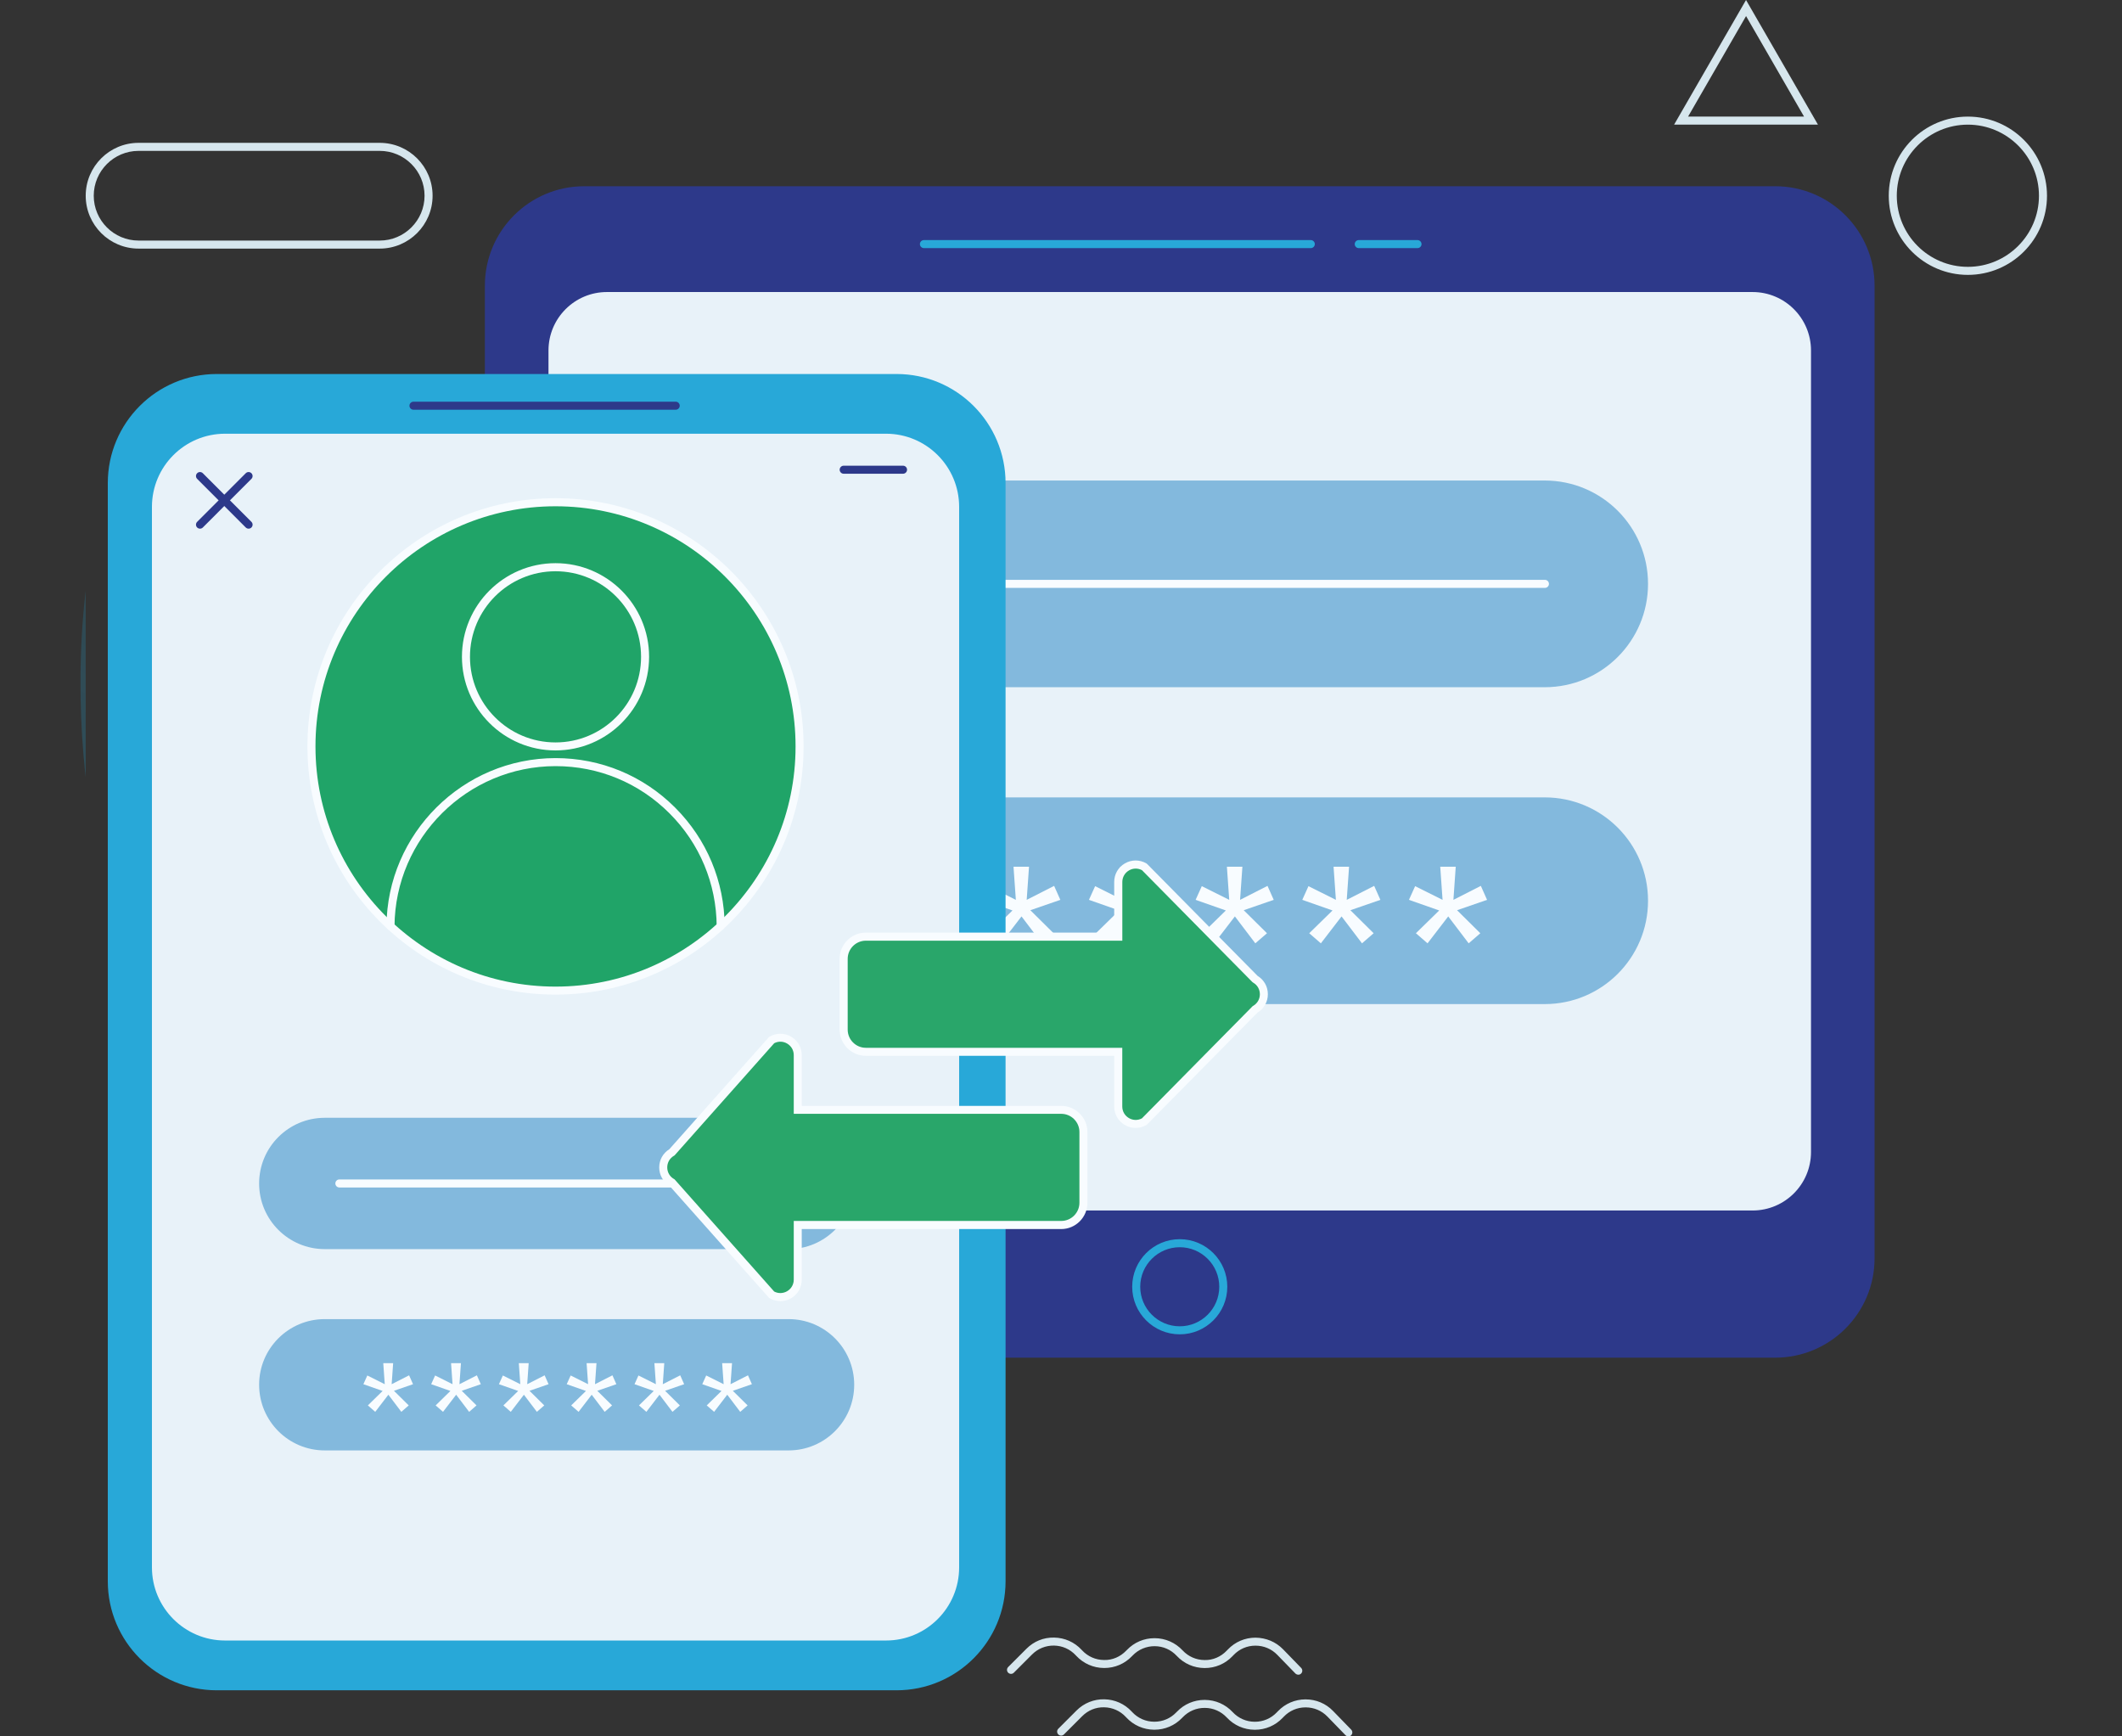
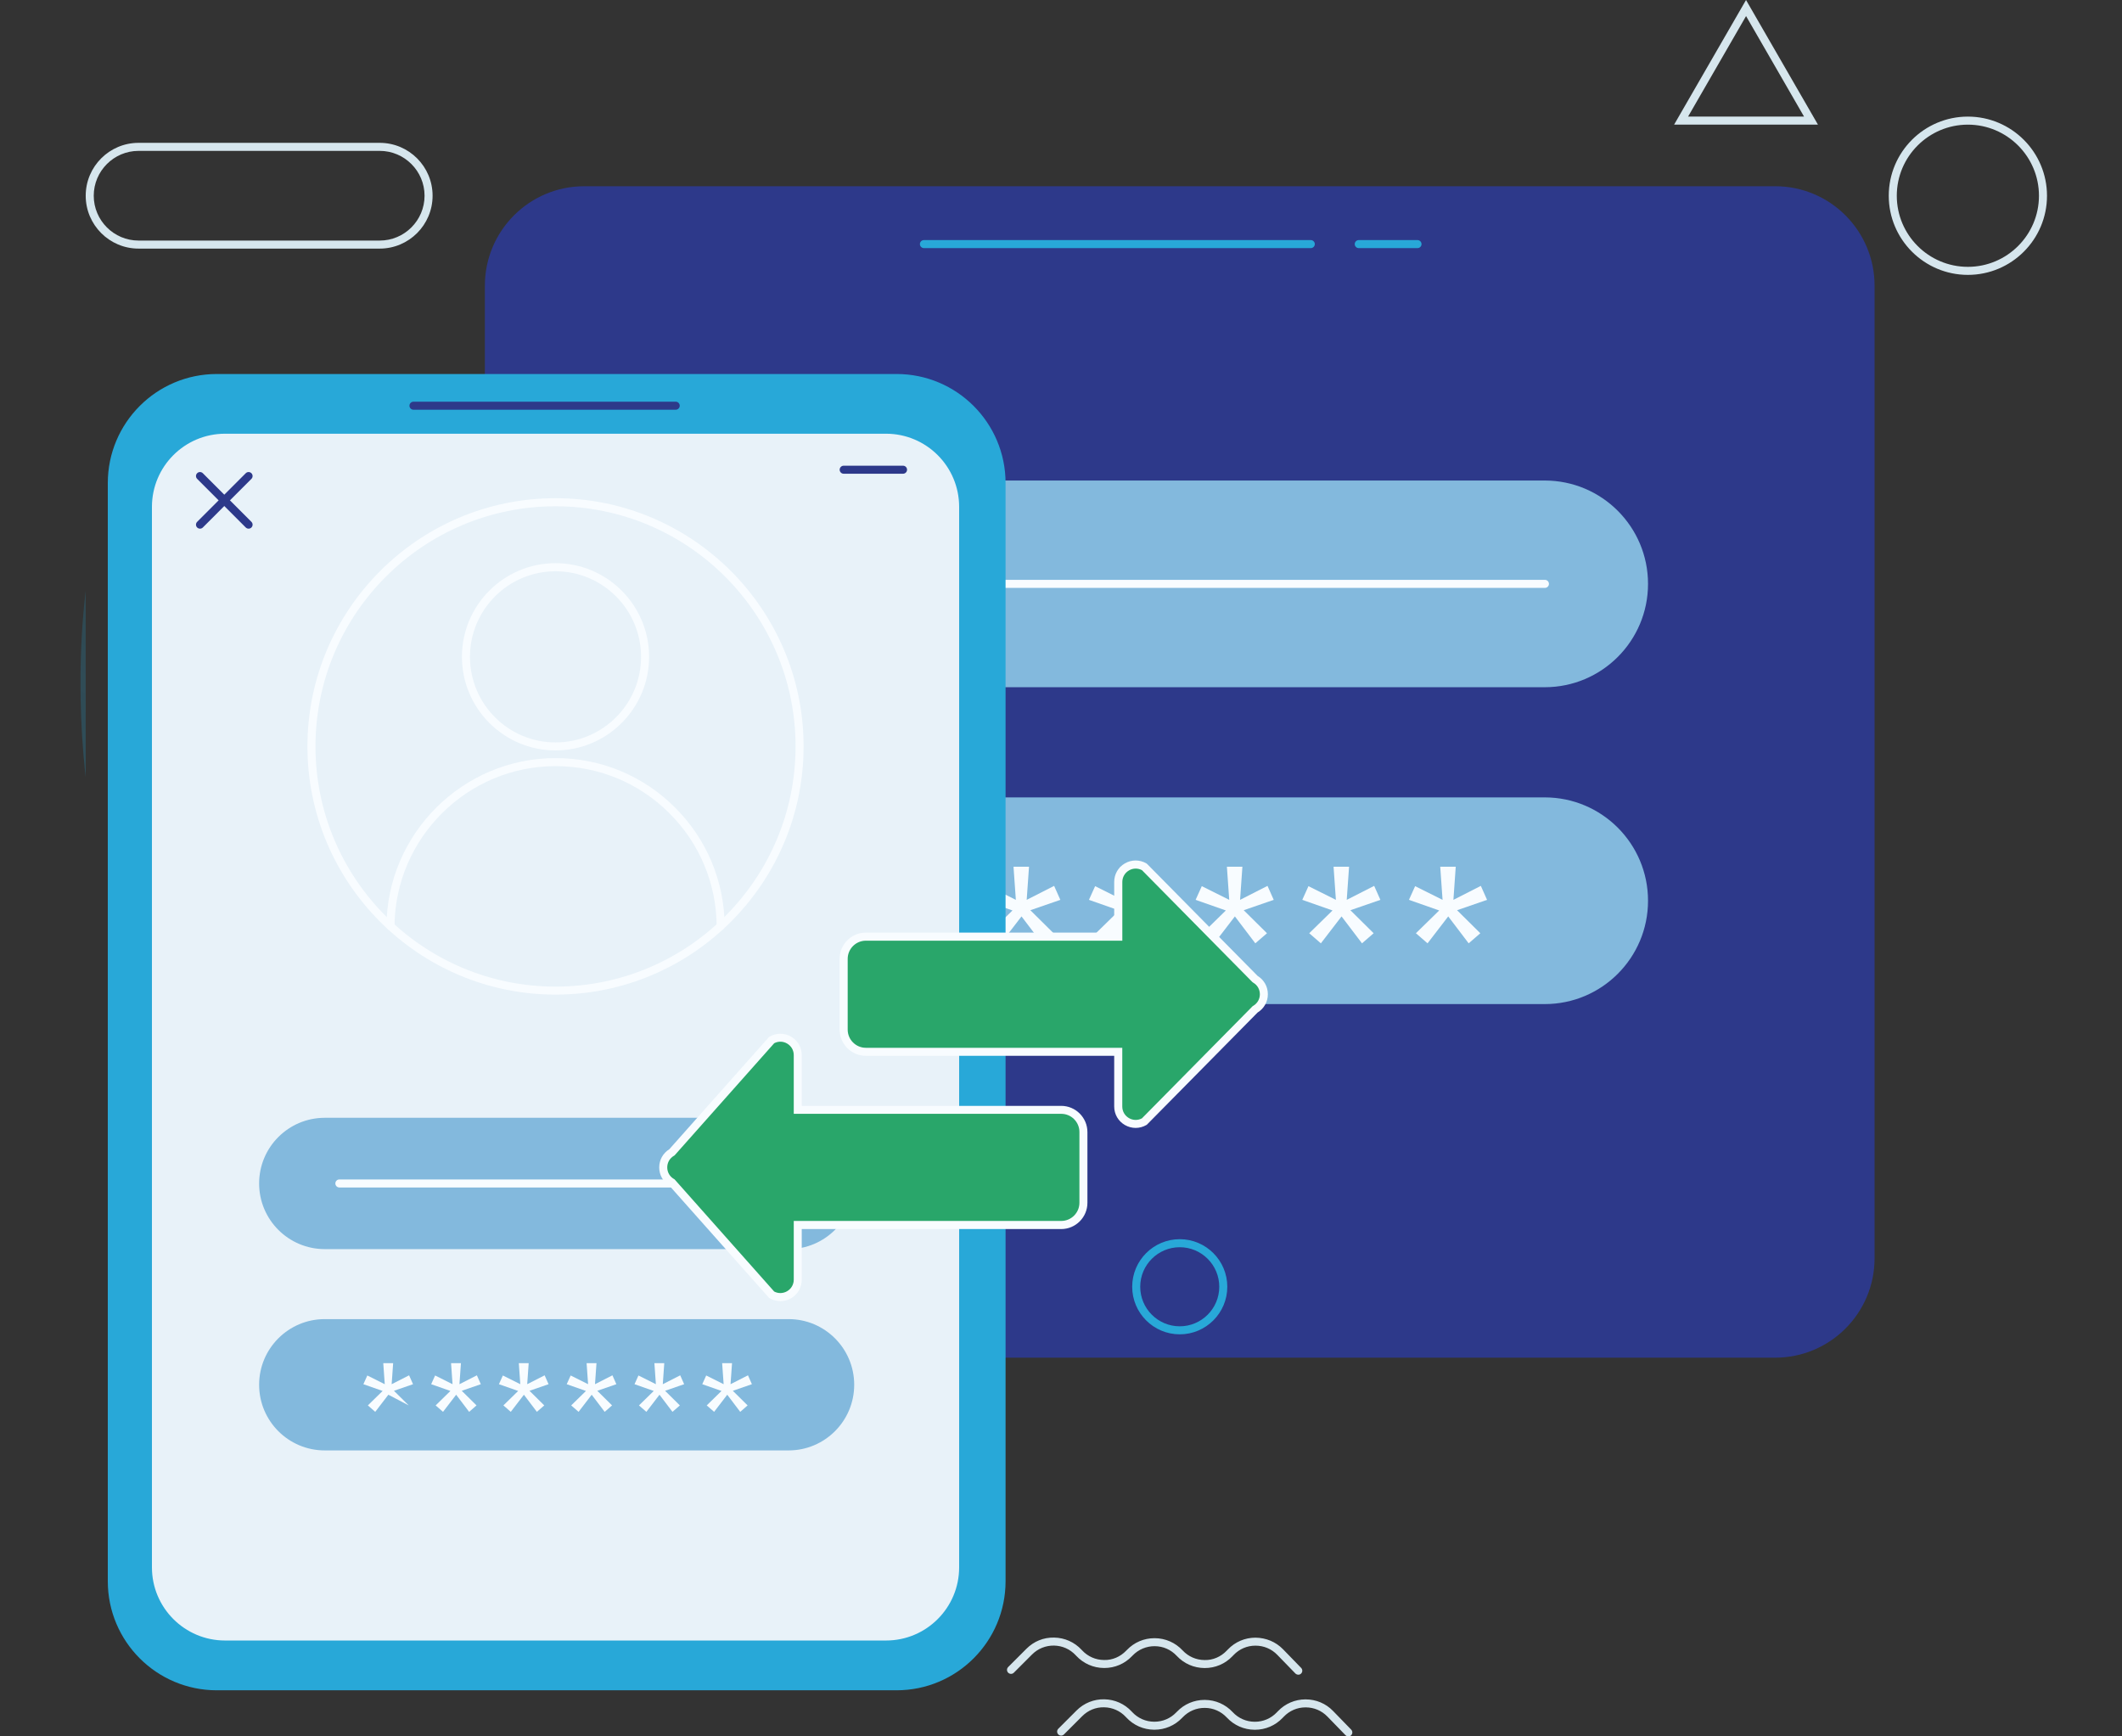
<svg xmlns="http://www.w3.org/2000/svg" width="396" height="324" viewBox="0 0 396 324" fill="none">
  <rect x="0" y="0" width="396" height="324" fill="#333333" stroke="none" />
  <g clip-path="url(#clip0_539_760)">
    <g clip-path="url(#clip1_539_760)">
      <g clip-path="url(#clip2_539_760)">
        <path opacity="0.3" d="M236.523 275.9C231.639 277.357 226.669 278.511 221.643 279.356C219.128 279.761 216.567 280.111 213.96 280.406C209.202 280.925 204.419 281.186 199.632 281.19C197.203 281.19 194.701 281.123 192.18 280.989C190.231 280.886 188.269 280.74 186.277 280.558L184.127 280.346C161.916 277.953 142.59 273.738 125.784 268.199C123.76 267.522 121.772 266.834 119.82 266.134C118.861 265.787 117.901 265.435 116.96 265.077L116.17 264.773C115.399 264.482 114.627 264.166 113.868 263.88C112.653 263.407 111.465 262.923 110.303 262.429C108.319 261.619 106.371 260.769 104.46 259.878C93.542 254.944 83.162 248.897 73.485 241.833C34.815 213.391 21.301 176.318 17.001 152.061C12.525 126.959 11.128 55.747 63.925 55.012C124.448 54.173 162.074 137.229 261.922 136.476C346.727 135.844 323.733 249.85 236.523 275.9Z" fill="url(#paint0_linear_539_760)" />
      </g>
    </g>
  </g>
  <g clip-path="url(#clip3_539_760)">
    <path d="M331.278 34.751H109.035C98.79 34.751 90.486 43.059 90.486 53.308V234.779C90.486 245.027 98.79 253.335 109.035 253.335H331.278C341.522 253.335 349.827 245.027 349.827 234.779V53.308C349.827 43.059 341.522 34.751 331.278 34.751Z" fill="#2D398A" />
-     <path d="M327.058 54.492H113.262C107.24 54.492 102.357 59.377 102.357 65.401V214.963C102.357 220.988 107.24 225.872 113.262 225.872H327.058C333.081 225.872 337.963 220.988 337.963 214.963V65.401C337.963 59.377 333.081 54.492 327.058 54.492Z" fill="#E8F2F9" />
    <path d="M288.273 89.663H152.04C141.394 89.663 132.764 98.297 132.764 108.947C132.764 119.597 141.394 128.231 152.04 128.231H288.273C298.919 128.231 307.549 119.597 307.549 108.947C307.549 98.297 298.919 89.663 288.273 89.663Z" fill="#83B9DD" />
    <path d="M288.273 148.789H152.04C141.394 148.789 132.764 157.423 132.764 168.073C132.764 178.723 141.394 187.357 152.04 187.357H288.273C298.919 187.357 307.549 178.723 307.549 168.073C307.549 157.423 298.919 148.789 288.273 148.789Z" fill="#83B9DD" />
    <path d="M288.31 109.697H156.327C155.915 109.697 155.578 109.359 155.578 108.947C155.578 108.535 155.915 108.197 156.327 108.197H288.31C288.723 108.197 289.06 108.535 289.06 108.947C289.06 109.359 288.723 109.697 288.31 109.697Z" fill="#F8FCFF" />
    <path d="M164.691 174.138L169.038 169.887L163.395 167.908L164.549 165.351L169.668 167.908L169.233 161.73H172.126L171.691 167.908L176.81 165.299L177.972 167.908L172.374 169.842L176.713 174.138L174.54 176.02L170.725 170.997L166.865 176.02L164.691 174.138Z" fill="#F8FCFF" />
    <path d="M184.598 174.138L188.944 169.887L183.301 167.908L184.455 165.351L189.574 167.908L189.139 161.73H192.032L191.598 167.908L196.717 165.299L197.878 167.908L192.28 169.842L196.619 174.138L194.446 176.02L190.631 170.997L186.771 176.02L184.598 174.138Z" fill="#F8FCFF" />
    <path d="M204.511 174.138L208.858 169.887L203.214 167.908L204.369 165.351L209.488 167.908L209.053 161.73H211.946L211.511 167.908L216.63 165.299L217.792 167.908L212.193 169.842L216.533 174.138L214.359 176.02L210.544 170.997L206.685 176.02L204.511 174.138Z" fill="#F8FCFF" />
    <path d="M224.417 174.138L228.764 169.887L223.121 167.908L224.275 165.351L229.394 167.908L228.959 161.73H231.852L231.417 167.908L236.536 165.299L237.698 167.908L232.099 169.842L236.439 174.138L234.265 176.02L230.451 170.997L226.591 176.02L224.417 174.138Z" fill="#F8FCFF" />
    <path d="M244.323 174.138L248.67 169.887L243.027 167.908L244.181 165.351L249.3 167.908L248.865 161.73H251.758L251.324 167.908L256.443 165.299L257.604 167.908L252.006 169.842L256.345 174.138L254.172 176.02L250.357 170.997L246.497 176.02L244.323 174.138Z" fill="#F8FCFF" />
    <path d="M264.23 174.138L268.577 169.887L262.933 167.908L264.087 165.351L269.206 167.908L268.771 161.73H271.664L271.23 167.908L276.349 165.299L277.51 167.908L271.912 169.842L276.251 174.138L274.078 176.02L270.263 170.997L266.403 176.02L264.23 174.138Z" fill="#F8FCFF" />
    <path d="M167.307 69.787H40.465C29.227 69.787 20.117 78.901 20.117 90.143V295.044C20.117 306.287 29.227 315.4 40.465 315.4H167.307C178.545 315.4 187.655 306.287 187.655 295.044V90.143C187.655 78.901 178.545 69.787 167.307 69.787Z" fill="#28A8D8" />
    <path d="M165.344 80.929H42.002C34.464 80.929 28.354 87.041 28.354 94.582V292.458C28.354 299.998 34.464 306.111 42.002 306.111H165.344C172.881 306.111 178.992 299.998 178.992 292.458V94.582C178.992 87.041 172.881 80.929 165.344 80.929Z" fill="#E8F2F9" />
-     <path d="M103.669 184.838C128.823 184.838 149.215 164.438 149.215 139.275C149.215 114.111 128.823 93.712 103.669 93.712C78.515 93.712 58.123 114.111 58.123 139.275C58.123 164.438 78.515 184.838 103.669 184.838Z" fill="#20A468" />
    <path d="M103.669 185.587C78.142 185.587 57.374 164.812 57.374 139.275C57.374 113.738 78.142 92.962 103.669 92.962C129.196 92.962 149.964 113.738 149.964 139.275C149.964 164.812 129.196 185.587 103.669 185.587ZM103.669 94.469C78.966 94.469 58.873 114.57 58.873 139.282C58.873 163.994 78.966 184.095 103.669 184.095C128.372 184.095 148.465 163.994 148.465 139.282C148.465 114.57 128.372 94.469 103.669 94.469Z" fill="#F8FCFF" />
    <path d="M103.669 140.025C94.038 140.025 86.206 132.19 86.206 122.555C86.206 112.921 94.038 105.086 103.669 105.086C113.3 105.086 121.132 112.921 121.132 122.555C121.132 132.19 113.3 140.025 103.669 140.025ZM103.669 106.593C94.87 106.593 87.705 113.753 87.705 122.563C87.705 131.372 94.862 138.533 103.669 138.533C112.475 138.533 119.633 131.372 119.633 122.563C119.633 113.753 112.475 106.593 103.669 106.593Z" fill="#F8FCFF" />
    <path d="M72.865 173.584C72.453 173.584 72.116 173.246 72.123 172.826C72.228 155.529 86.386 141.457 103.684 141.457C112.116 141.457 120.045 144.74 125.996 150.701C131.902 156.609 135.184 164.467 135.237 172.819C135.237 173.231 134.907 173.569 134.495 173.576C134.083 173.576 133.745 173.246 133.745 172.834C133.693 164.871 130.568 157.389 124.939 151.766C119.266 146.083 111.718 142.956 103.684 142.956C87.21 142.956 73.727 156.362 73.622 172.834C73.622 173.246 73.285 173.576 72.873 173.576L72.865 173.584Z" fill="#F8FCFF" />
    <path d="M126.101 76.453H77.16C76.748 76.453 76.41 76.115 76.41 75.703C76.41 75.29 76.748 74.953 77.16 74.953H126.101C126.513 74.953 126.85 75.29 126.85 75.703C126.85 76.115 126.513 76.453 126.101 76.453Z" fill="#2D398A" />
    <path d="M46.394 98.645C46.199 98.645 46.011 98.571 45.862 98.428L36.793 89.356C36.501 89.064 36.501 88.591 36.793 88.299C37.085 88.007 37.557 88.007 37.85 88.299L46.918 97.371C47.211 97.663 47.211 98.136 46.918 98.428C46.769 98.578 46.581 98.645 46.386 98.645H46.394Z" fill="#2D398A" />
    <path d="M37.325 98.645C37.13 98.645 36.943 98.571 36.793 98.428C36.501 98.136 36.501 97.663 36.793 97.371L45.862 88.299C46.154 88.007 46.626 88.007 46.918 88.299C47.211 88.591 47.211 89.064 46.918 89.356L37.85 98.428C37.7 98.578 37.513 98.645 37.318 98.645H37.325Z" fill="#2D398A" />
    <path d="M168.521 88.396H157.444C157.032 88.396 156.695 88.059 156.695 87.647C156.695 87.234 157.032 86.897 157.444 86.897H168.521C168.934 86.897 169.271 87.234 169.271 87.647C169.271 88.059 168.934 88.396 168.521 88.396Z" fill="#2D398A" />
    <path d="M147.161 208.575H60.604C53.84 208.575 48.357 214.06 48.357 220.826C48.357 227.592 53.84 233.077 60.604 233.077H147.161C153.925 233.077 159.408 227.592 159.408 220.826C159.408 214.06 153.925 208.575 147.161 208.575Z" fill="#83B9DD" />
    <path d="M147.161 246.138H60.604C53.84 246.138 48.357 251.623 48.357 258.389C48.357 265.155 53.84 270.64 60.604 270.64H147.161C153.925 270.64 159.408 265.155 159.408 258.389C159.408 251.623 153.925 246.138 147.161 246.138Z" fill="#83B9DD" />
    <path d="M147.184 221.576H63.332C62.92 221.576 62.583 221.238 62.583 220.826C62.583 220.414 62.92 220.076 63.332 220.076H147.184C147.596 220.076 147.933 220.414 147.933 220.826C147.933 221.238 147.596 221.576 147.184 221.576Z" fill="#F8FCFF" />
-     <path d="M68.646 262.243L71.404 259.544L67.814 258.284L68.549 256.657L71.801 258.284L71.524 254.355H73.368L73.09 258.284L76.343 256.627L77.078 258.284L73.517 259.514L76.276 262.243L74.897 263.442L72.476 260.248L70.025 263.442L68.646 262.243Z" fill="#F8FCFF" />
+     <path d="M68.646 262.243L71.404 259.544L67.814 258.284L68.549 256.657L71.801 258.284L71.524 254.355H73.368L73.09 258.284L76.343 256.627L77.078 258.284L73.517 259.514L76.276 262.243L72.476 260.248L70.025 263.442L68.646 262.243Z" fill="#F8FCFF" />
    <path d="M81.297 262.243L84.055 259.544L80.465 258.284L81.2 256.657L84.452 258.284L84.175 254.355H86.019L85.741 258.284L88.994 256.627L89.729 258.284L86.169 259.514L88.927 262.243L87.548 263.442L85.127 260.248L82.676 263.442L81.297 262.243Z" fill="#F8FCFF" />
    <path d="M93.941 262.243L96.699 259.544L93.109 258.284L93.843 256.657L97.096 258.284L96.819 254.355H98.662L98.385 258.284L101.638 256.627L102.372 258.284L98.812 259.514L101.57 262.243L100.191 263.442L97.771 260.248L95.32 263.442L93.941 262.243Z" fill="#F8FCFF" />
    <path d="M106.592 262.243L109.35 259.544L105.76 258.284L106.495 256.657L109.747 258.284L109.47 254.355H111.314L111.036 258.284L114.289 256.627L115.024 258.284L111.464 259.514L114.222 262.243L112.843 263.442L110.422 260.248L107.971 263.442L106.592 262.243Z" fill="#F8FCFF" />
    <path d="M119.243 262.243L122.001 259.544L118.411 258.284L119.146 256.657L122.398 258.284L122.121 254.355H123.965L123.687 258.284L126.94 256.627L127.675 258.284L124.115 259.514L126.873 262.243L125.494 263.442L123.073 260.248L120.622 263.442L119.243 262.243Z" fill="#F8FCFF" />
    <path d="M131.887 262.243L134.645 259.544L131.055 258.284L131.789 256.657L135.042 258.284L134.765 254.355H136.609L136.331 258.284L139.584 256.627L140.318 258.284L136.758 259.514L139.517 262.243L138.137 263.442L135.717 260.248L133.266 263.442L131.887 262.243Z" fill="#F8FCFF" />
    <path d="M244.616 46.297H172.419C172.006 46.297 171.669 45.96 171.669 45.548C171.669 45.135 172.006 44.798 172.419 44.798H244.616C245.028 44.798 245.365 45.135 245.365 45.548C245.365 45.96 245.028 46.297 244.616 46.297Z" fill="#28A8D8" />
    <path d="M220.16 248.979C215.266 248.979 211.286 244.998 211.286 240.102C211.286 235.206 215.266 231.225 220.16 231.225C225.054 231.225 229.034 235.206 229.034 240.102C229.034 244.998 225.054 248.979 220.16 248.979ZM220.16 232.725C216.091 232.725 212.785 236.031 212.785 240.102C212.785 244.173 216.091 247.48 220.16 247.48C224.23 247.48 227.535 244.173 227.535 240.102C227.535 236.031 224.23 232.725 220.16 232.725Z" fill="#28A8D8" />
    <path d="M264.529 46.297H253.565C253.152 46.297 252.815 45.96 252.815 45.548C252.815 45.135 253.152 44.798 253.565 44.798H264.529C264.942 44.798 265.279 45.135 265.279 45.548C265.279 45.96 264.942 46.297 264.529 46.297Z" fill="#28A8D8" />
    <path d="M234.228 182.701L213.55 161.753C211.384 160.501 208.678 162.068 208.678 164.564V174.769H161.581C159.295 174.769 157.437 176.62 157.437 178.915V192.11C157.437 194.397 159.288 196.257 161.581 196.257H208.678V206.461C208.678 208.965 211.384 210.524 213.55 209.272L234.228 188.324C236.394 187.072 236.394 183.946 234.228 182.693V182.701Z" fill="#29A66A" />
    <path d="M211.931 210.464C211.241 210.464 210.559 210.284 209.93 209.925C208.678 209.205 207.929 207.908 207.929 206.461V197.006H161.581C158.883 197.006 156.687 194.809 156.687 192.11V178.915C156.687 176.215 158.883 174.019 161.581 174.019H207.929V164.564C207.929 163.117 208.678 161.82 209.93 161.1C211.182 160.381 212.673 160.381 213.925 161.1L214.082 161.22L234.693 182.101C235.892 182.836 236.604 184.103 236.604 185.512C236.604 186.922 235.892 188.189 234.693 188.924L214.015 209.872L213.925 209.925C213.303 210.284 212.613 210.464 211.924 210.464H211.931ZM161.589 175.526C159.715 175.526 158.193 177.048 158.193 178.922V192.118C158.193 193.992 159.715 195.514 161.589 195.514H209.435V206.468C209.435 207.375 209.9 208.178 210.687 208.635C211.444 209.07 212.336 209.085 213.1 208.68L233.771 187.739L233.861 187.687C234.64 187.237 235.112 186.427 235.112 185.52C235.112 184.613 234.648 183.803 233.861 183.353L233.703 183.233L213.108 162.367C212.343 161.963 211.444 161.978 210.694 162.412C209.915 162.862 209.443 163.672 209.443 164.579V175.533H161.596L161.589 175.526Z" fill="#F8FCFF" />
    <path d="M125.396 220.646L143.999 241.594C146.164 242.847 148.87 241.28 148.87 238.783V228.579H198.036C200.322 228.579 202.18 226.727 202.18 224.432V211.237C202.18 208.95 200.329 207.091 198.036 207.091H148.87V196.886C148.87 194.382 146.164 192.823 143.999 194.075L125.396 215.023C123.23 216.275 123.23 219.402 125.396 220.654V220.646Z" fill="#29A66A" />
    <path d="M145.625 242.779C144.935 242.779 144.253 242.599 143.624 242.239L143.519 242.179L124.909 221.231C123.725 220.496 123.021 219.237 123.021 217.835C123.021 216.433 123.725 215.173 124.909 214.438L143.519 193.49L143.624 193.43C144.875 192.71 146.367 192.71 147.618 193.43C148.87 194.15 149.619 195.447 149.619 196.894V206.348H198.036C200.734 206.348 202.93 208.545 202.93 211.244V224.44C202.93 227.139 200.734 229.336 198.036 229.336H149.619V238.79C149.619 240.237 148.87 241.534 147.618 242.254C146.996 242.614 146.307 242.794 145.617 242.794L145.625 242.779ZM144.478 240.995C145.243 241.392 146.127 241.369 146.876 240.942C147.656 240.492 148.128 239.682 148.128 238.775V227.821H198.043C199.917 227.821 201.438 226.299 201.438 224.425V211.229C201.438 209.355 199.917 207.833 198.043 207.833H148.128V196.879C148.128 195.972 147.663 195.169 146.876 194.712C146.127 194.277 145.235 194.262 144.478 194.66L125.876 215.6L125.771 215.66C124.992 216.11 124.519 216.92 124.519 217.827C124.519 218.734 124.984 219.544 125.771 219.994L125.876 220.054L125.958 220.144L144.478 240.995Z" fill="#F8FCFF" />
    <path d="M70.864 46.387H25.858C20.417 46.387 15.995 41.964 15.995 36.521C15.995 31.077 20.417 26.654 25.858 26.654H70.864C76.306 26.654 80.728 31.077 80.728 36.521C80.728 41.964 76.306 46.387 70.864 46.387ZM25.858 28.153C21.249 28.153 17.494 31.91 17.494 36.521C17.494 41.132 21.249 44.888 25.858 44.888H70.864C75.474 44.888 79.229 41.132 79.229 36.521C79.229 31.91 75.474 28.153 70.864 28.153H25.858Z" fill="#D6E6ED" />
    <path d="M339.26 23.258H312.414L325.837 0L339.26 23.258ZM315.014 21.758H336.667L325.844 2.999L315.022 21.758H315.014Z" fill="#D6E6ED" />
    <path d="M242.277 312.484C242.083 312.484 241.888 312.409 241.738 312.259L238.358 308.78C237.286 307.678 235.847 307.07 234.303 307.07H234.281C232.729 307.07 231.29 307.693 230.218 308.81L229.994 309.042C228.629 310.467 226.801 311.247 224.83 311.247C224.815 311.247 224.792 311.247 224.777 311.247C222.791 311.232 220.947 310.422 219.591 308.967C218.519 307.82 217.065 307.175 215.491 307.168C213.94 307.16 212.456 307.775 211.369 308.907L211.242 309.035C209.878 310.459 208.049 311.239 206.078 311.239C206.063 311.239 206.04 311.239 206.025 311.239C204.039 311.224 202.195 310.414 200.839 308.96L200.741 308.855C199.685 307.723 198.253 307.085 196.702 307.055C195.158 307.033 193.696 307.618 192.602 308.712L189.199 312.116C188.907 312.409 188.435 312.409 188.143 312.116C187.85 311.824 187.85 311.352 188.143 311.059L191.545 307.655C192.932 306.268 194.738 305.518 196.732 305.563C198.688 305.601 200.502 306.403 201.843 307.843L201.941 307.948C203.012 309.095 204.466 309.74 206.04 309.747C207.592 309.792 209.076 309.14 210.162 308.008L210.29 307.88C211.654 306.456 213.483 305.676 215.454 305.676H215.506C217.492 305.691 219.336 306.501 220.693 307.955C221.764 309.102 223.218 309.747 224.792 309.755C226.344 309.8 227.828 309.147 228.914 308.015L229.139 307.783C230.496 306.366 232.317 305.586 234.281 305.578C236.259 305.601 238.065 306.343 239.437 307.745L242.817 311.224C243.102 311.524 243.102 311.996 242.802 312.281C242.66 312.424 242.465 312.491 242.277 312.491V312.484Z" fill="#D6E6ED" />
    <path d="M251.631 324C251.436 324 251.241 323.925 251.091 323.775L247.711 320.296C246.639 319.194 245.2 318.587 243.657 318.587H243.634C242.083 318.587 240.644 319.209 239.572 320.326L239.347 320.559C237.983 321.983 236.154 322.763 234.183 322.763C234.168 322.763 234.146 322.763 234.131 322.763C232.145 322.748 230.301 321.938 228.944 320.484C227.873 319.336 226.419 318.692 224.845 318.684C223.278 318.669 221.809 319.291 220.723 320.424L220.595 320.551C219.231 321.976 217.402 322.755 215.431 322.755C215.416 322.755 215.394 322.755 215.379 322.755C213.393 322.74 211.549 321.931 210.192 320.476L210.095 320.371C209.038 319.239 207.607 318.602 206.055 318.572C204.481 318.534 203.05 319.134 201.956 320.229L198.553 323.633C198.261 323.925 197.788 323.925 197.496 323.633C197.204 323.34 197.204 322.868 197.496 322.575L200.899 319.172C202.285 317.785 204.129 317.042 206.085 317.08C208.041 317.117 209.855 317.919 211.189 319.359L211.287 319.464C212.358 320.611 213.812 321.256 215.386 321.263C215.401 321.263 215.416 321.263 215.424 321.263C216.983 321.263 218.429 320.649 219.508 319.524L219.636 319.396C221 317.972 222.829 317.192 224.8 317.192C224.815 317.192 224.837 317.192 224.852 317.192C226.838 317.207 228.682 318.017 230.039 319.471C231.11 320.619 232.564 321.263 234.138 321.271C234.153 321.271 234.168 321.271 234.176 321.271C235.735 321.271 237.181 320.656 238.26 319.531L238.485 319.299C239.842 317.882 241.663 317.102 243.619 317.095H243.649C245.598 317.095 247.419 317.859 248.775 319.262L252.156 322.74C252.44 323.04 252.44 323.513 252.141 323.798C251.998 323.94 251.803 324.007 251.616 324.007L251.631 324Z" fill="#D6E6ED" />
    <path d="M367.238 51.291C359.099 51.291 352.473 44.671 352.473 36.528C352.473 28.386 359.091 21.758 367.238 21.758C375.385 21.758 382.003 28.386 382.003 36.528C382.003 44.671 375.385 51.291 367.238 51.291ZM367.238 23.258C359.923 23.258 353.972 29.211 353.972 36.528C353.972 43.846 359.923 49.791 367.238 49.791C374.553 49.791 380.504 43.838 380.504 36.528C380.504 29.218 374.553 23.258 367.238 23.258Z" fill="#D6E6ED" />
  </g>
  <defs>
    <linearGradient id="paint0_linear_539_760" x1="101.776" y1="259.301" x2="199.833" y2="89.461" gradientUnits="userSpaceOnUse">
      <stop stop-color="#21ABDE" />
      <stop offset="0.21" stop-color="#21ABDE" stop-opacity="0.81" />
      <stop offset="0.76" stop-color="#21ABDE" stop-opacity="0.34" />
      <stop offset="1" stop-color="#21ABDE" stop-opacity="0.15" />
    </linearGradient>
    <clipPath id="clip0_539_760">
      <rect width="1" height="257.22" fill="white" transform="translate(14.995 33.39)" />
    </clipPath>
    <clipPath id="clip1_539_760">
      <rect width="300" height="257.22" fill="white" transform="translate(14.995 33.39)" />
    </clipPath>
    <clipPath id="clip2_539_760">
      <rect width="299.996" height="257.22" fill="white" transform="translate(14.997 33.39)" />
    </clipPath>
    <clipPath id="clip3_539_760">
      <rect width="366" height="324" fill="white" transform="translate(15.995)" />
    </clipPath>
  </defs>
</svg>